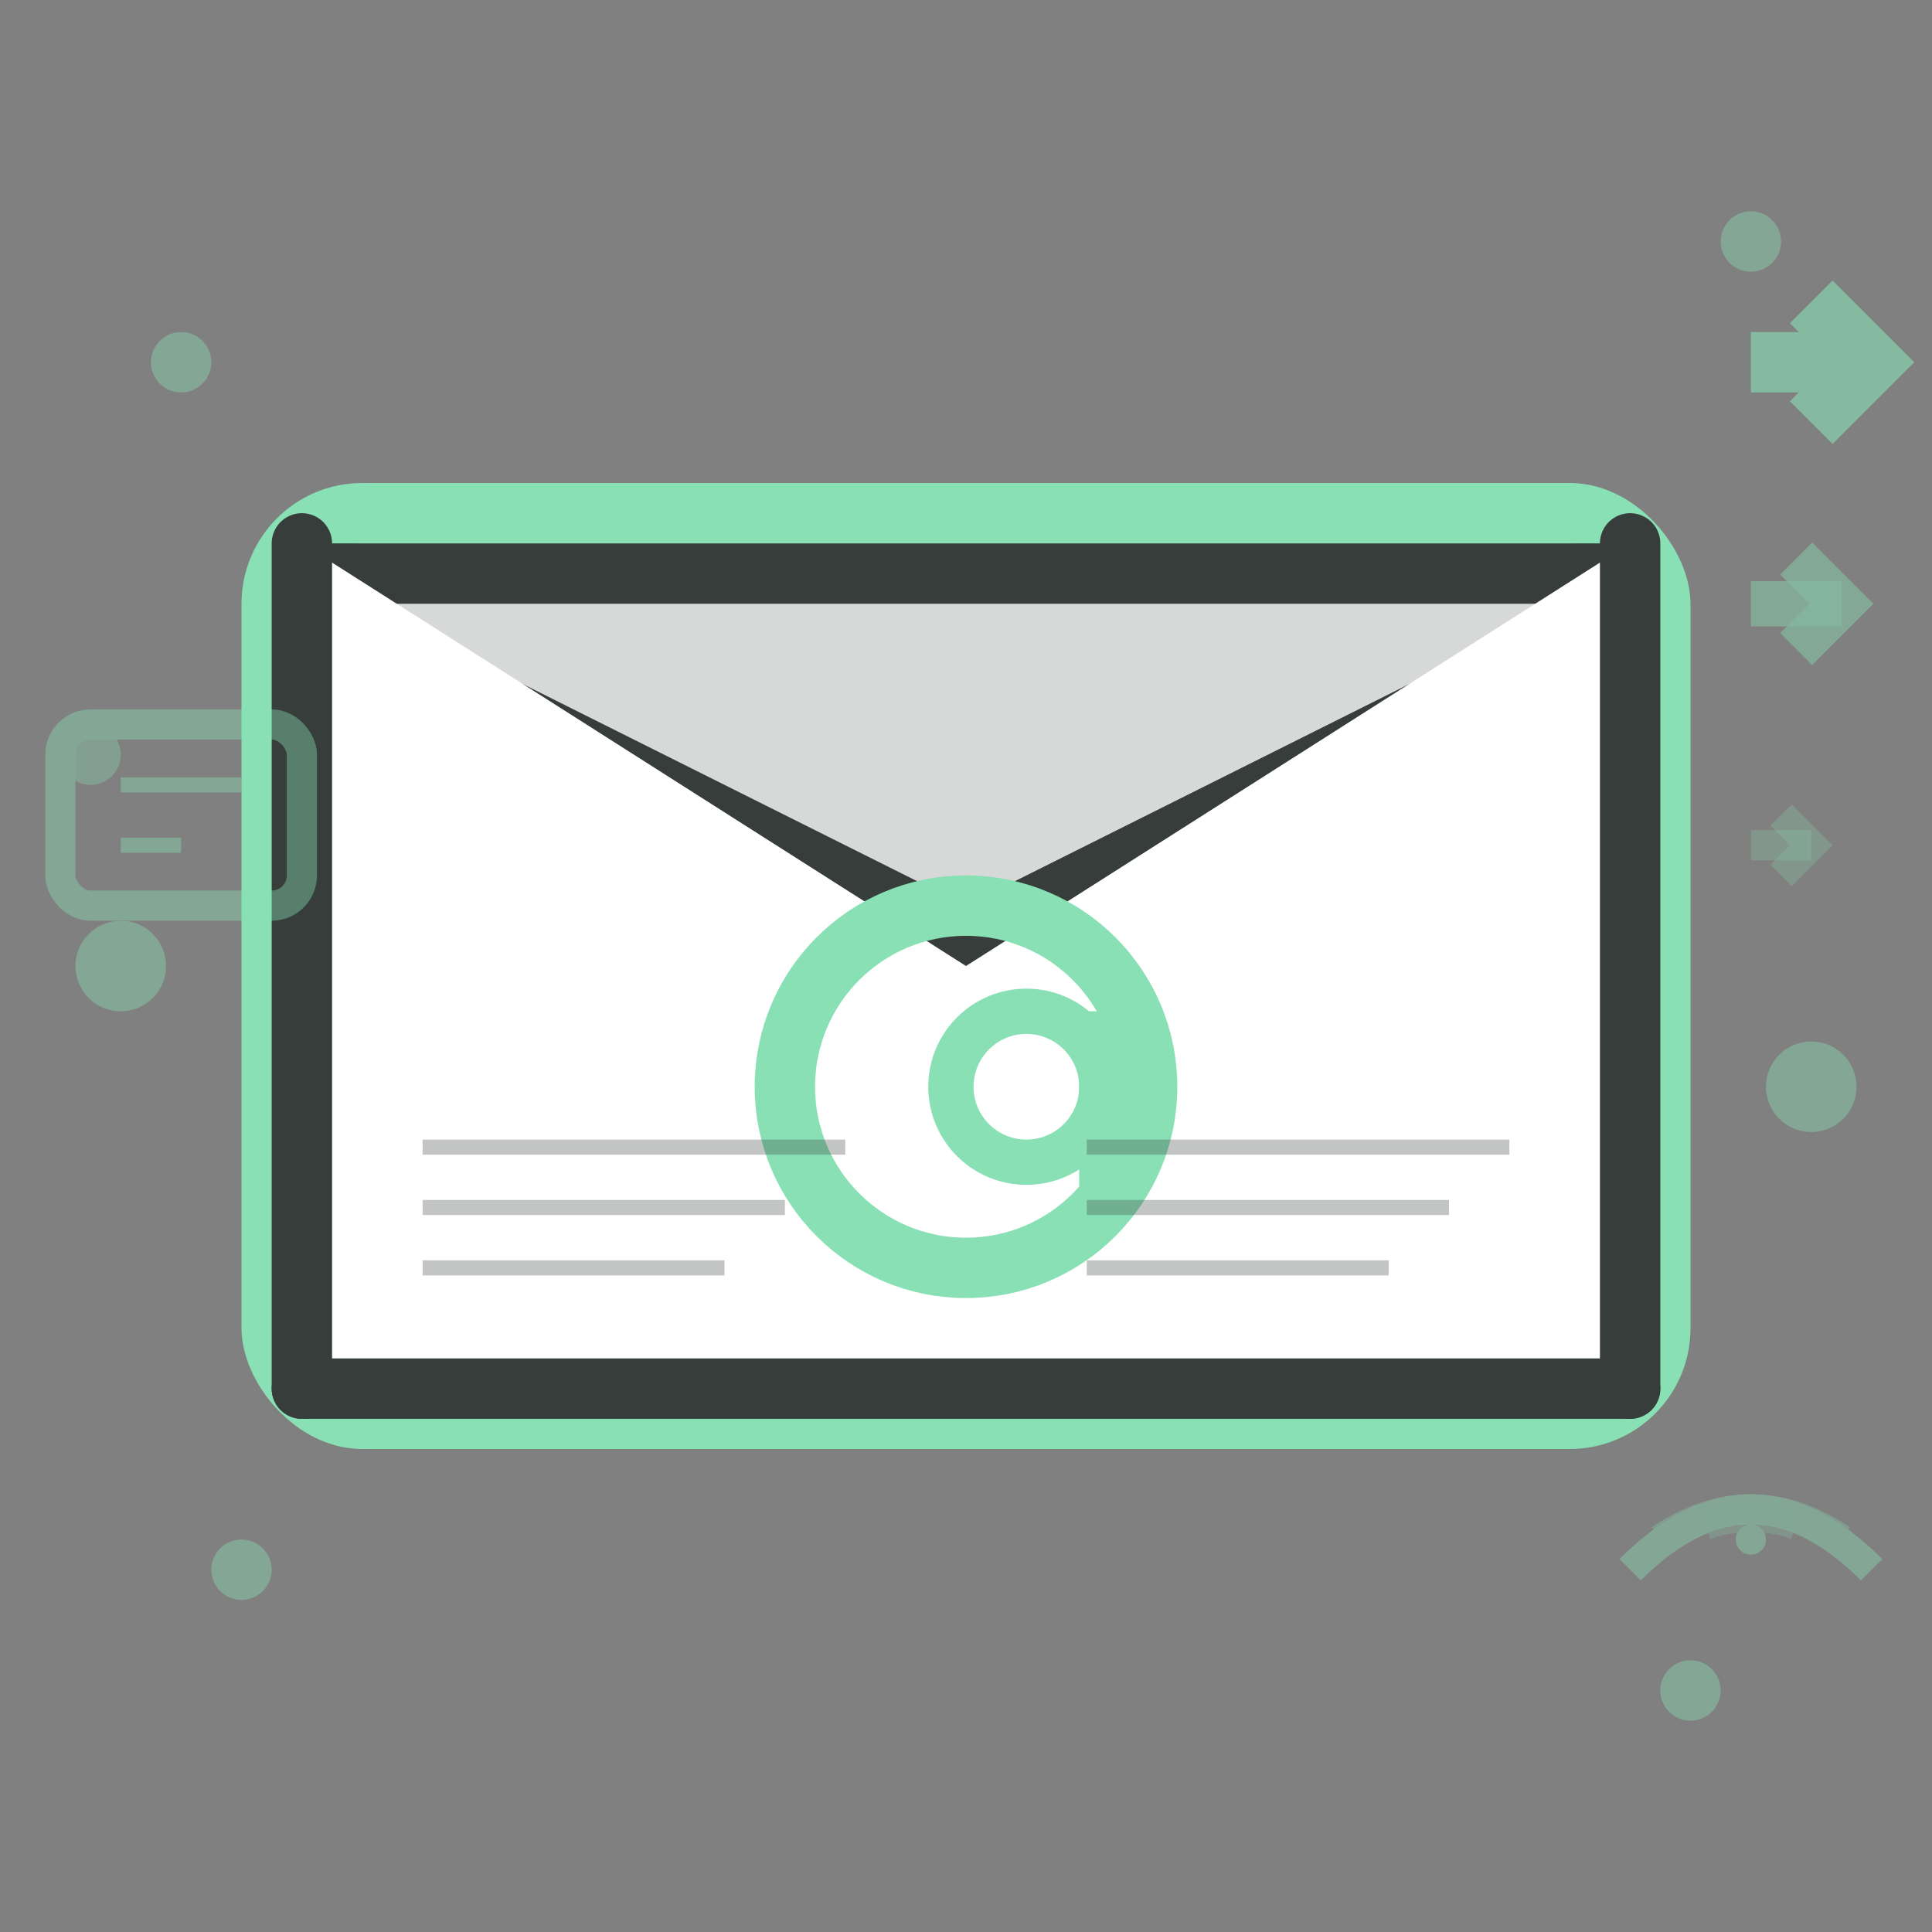
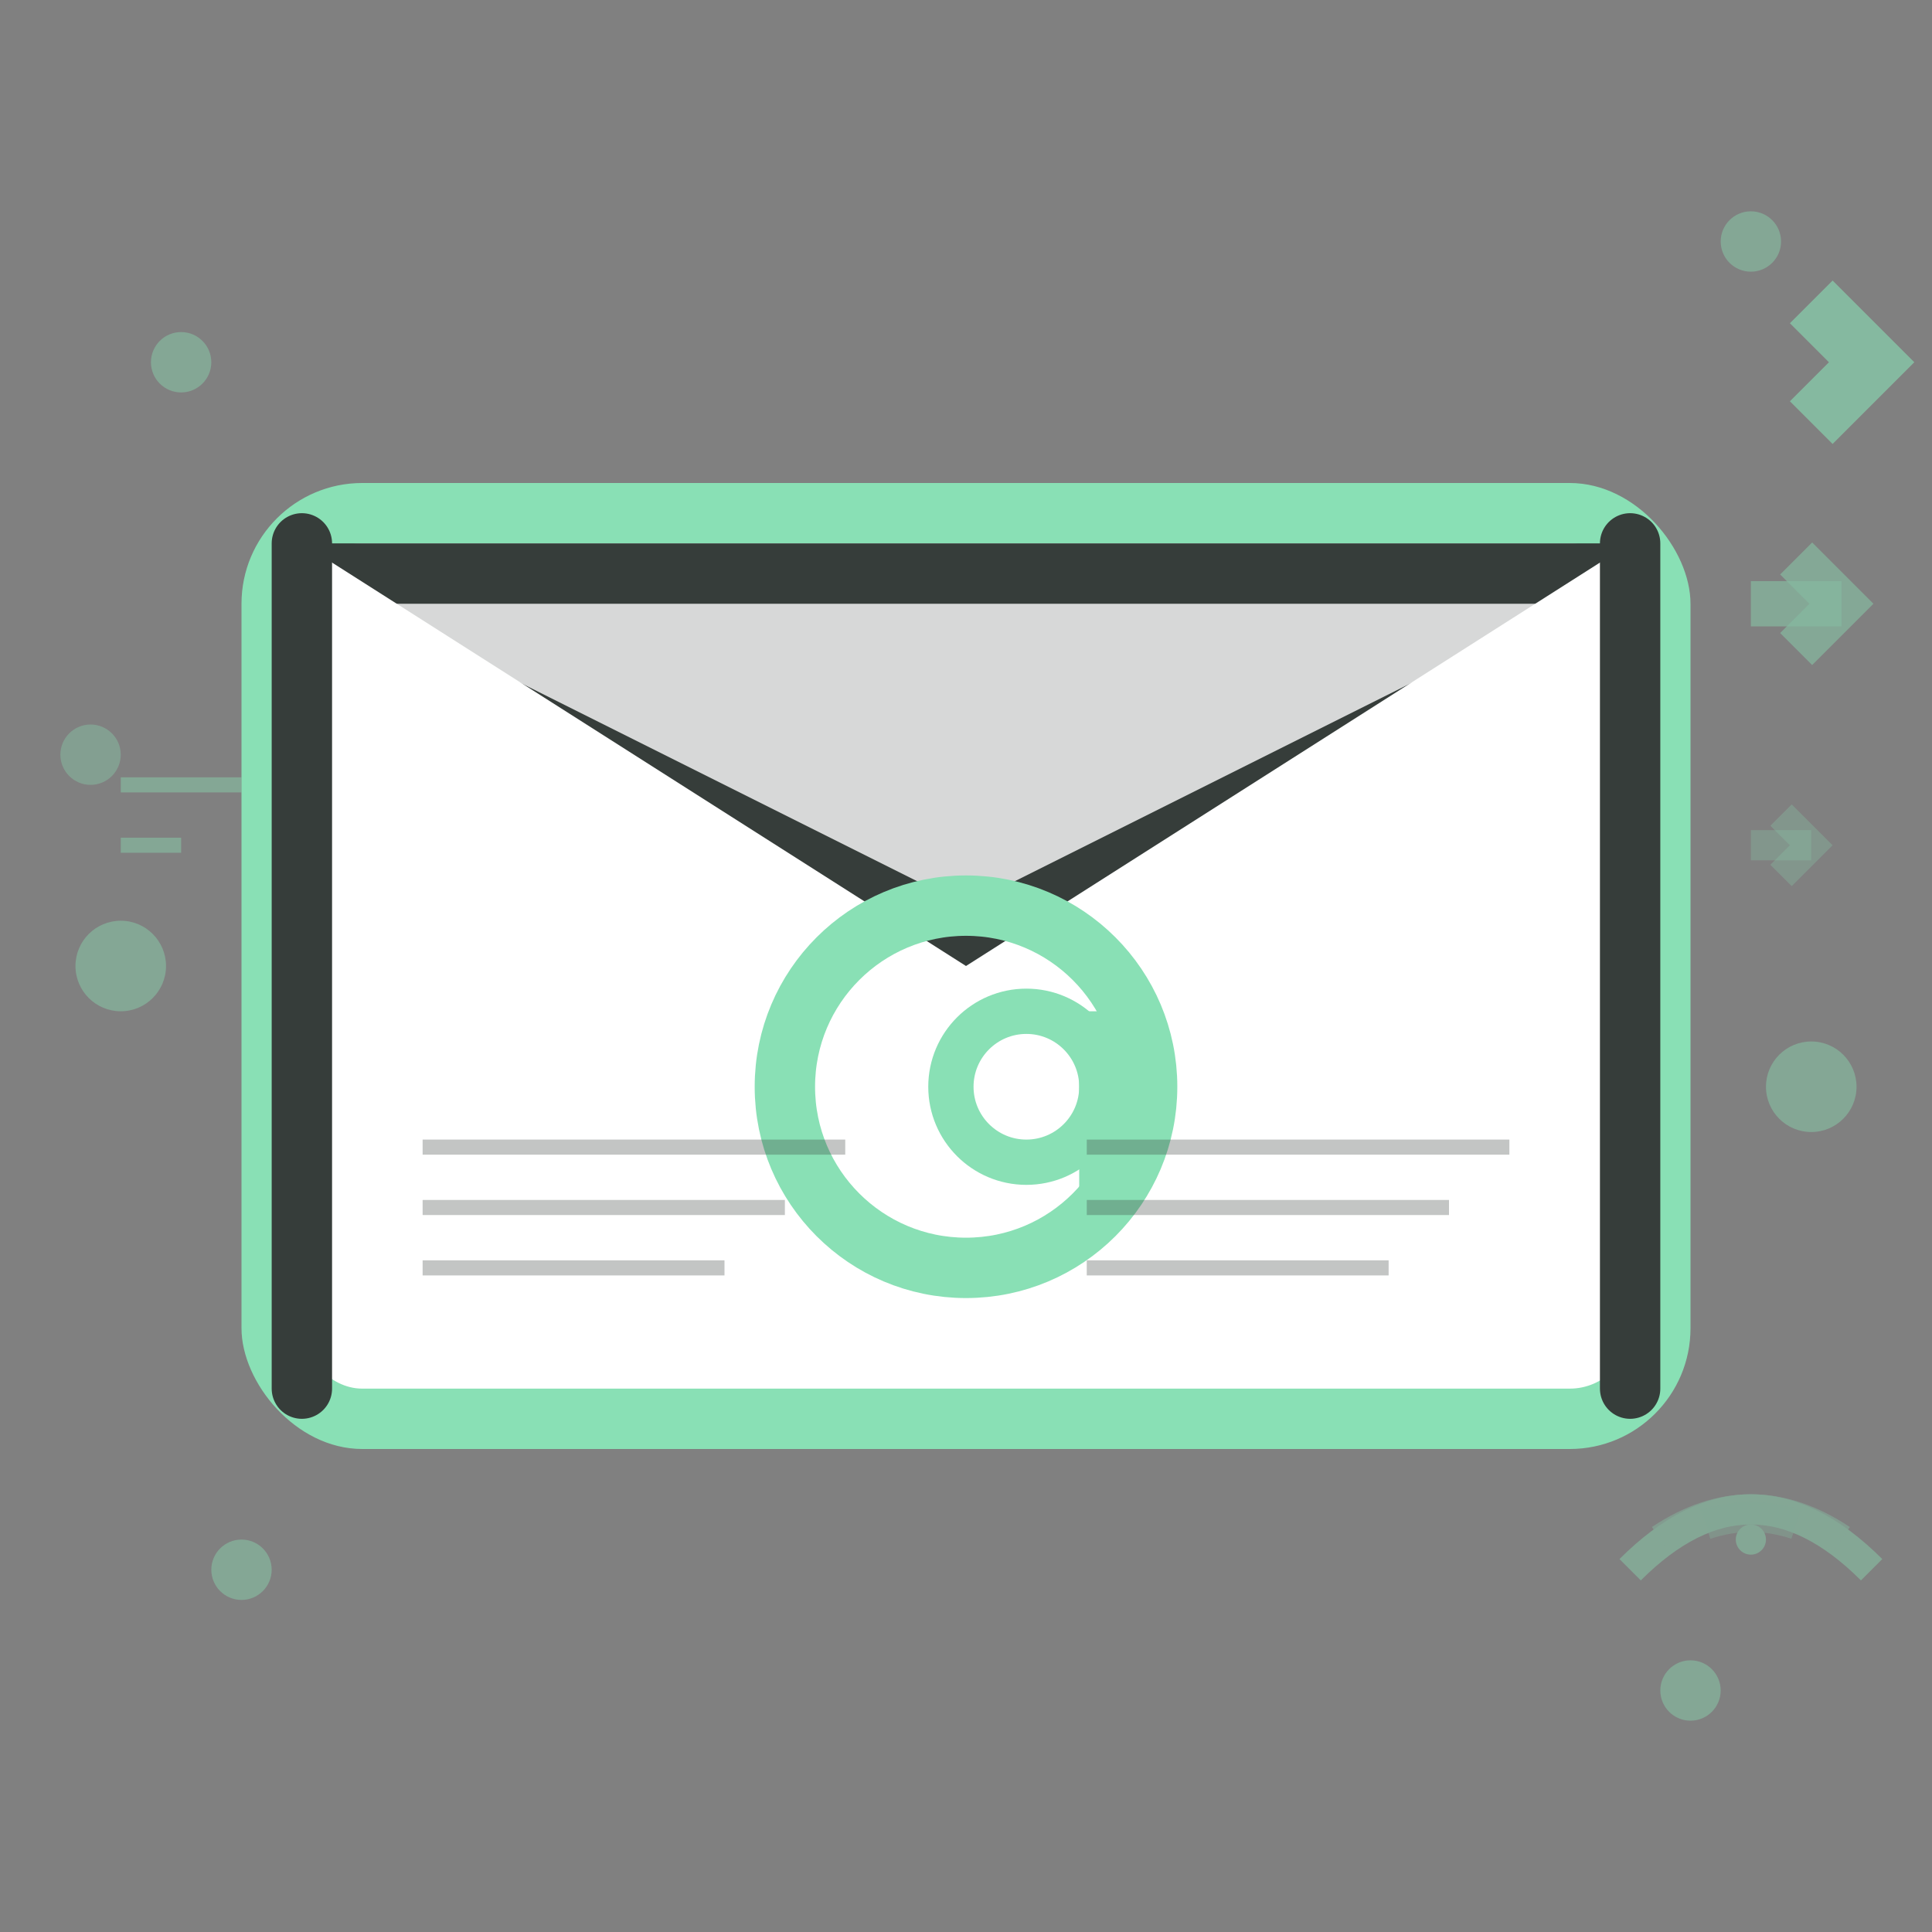
<svg xmlns="http://www.w3.org/2000/svg" viewBox="0 0 64 64">
  <rect x="0" y="0" width="64" height="64" fill="#808080" stroke="none" />
  <defs>
    <style>
            .cls-1 { fill: #89e0b5; }
            .cls-2 { fill: #363d3a; }
            .cls-3 { fill: none; stroke: #363d3a; stroke-width: 2; stroke-linecap: round; stroke-linejoin: round; }
        </style>
  </defs>
  <rect x="8" y="16" width="48" height="32" rx="4" class="cls-1" />
  <rect x="10" y="18" width="44" height="28" rx="2" fill="white" />
  <polygon points="10,18 32,32 54,18" class="cls-2" />
  <polygon points="12,20 32,30 52,20" fill="white" opacity="0.8" />
  <line x1="10" y1="18" x2="10" y2="46" class="cls-3" stroke="#363d3a" stroke-width="1" />
  <line x1="54" y1="18" x2="54" y2="46" class="cls-3" stroke="#363d3a" stroke-width="1" />
-   <line x1="10" y1="46" x2="54" y2="46" class="cls-3" stroke="#363d3a" stroke-width="1" />
  <circle cx="32" cy="36" r="6" fill="none" stroke="#89e0b5" stroke-width="2" />
  <circle cx="34" cy="36" r="2.5" fill="none" stroke="#89e0b5" stroke-width="1.5" />
  <line x1="36.5" y1="33.5" x2="36.5" y2="40" stroke="#89e0b5" stroke-width="1.5" />
  <g opacity="0.6">
    <g transform="translate(58, 12)">
-       <line x1="0" y1="0" x2="4" y2="0" stroke="#89e0b5" stroke-width="2" />
      <polyline points="2,2 4,0 2,-2" stroke="#89e0b5" stroke-width="2" fill="none" />
    </g>
    <g transform="translate(58, 20)">
      <line x1="0" y1="0" x2="3" y2="0" stroke="#89e0b5" stroke-width="1.5" opacity="0.7" />
      <polyline points="1.5,1.5 3,0 1.5,-1.5" stroke="#89e0b5" stroke-width="1.5" fill="none" opacity="0.7" />
    </g>
    <g transform="translate(58, 28)">
      <line x1="0" y1="0" x2="2" y2="0" stroke="#89e0b5" stroke-width="1" opacity="0.4" />
      <polyline points="1,1 2,0 1,-1" stroke="#89e0b5" stroke-width="1" fill="none" opacity="0.4" />
    </g>
  </g>
  <g opacity="0.4">
    <circle cx="6" cy="12" r="1" class="cls-1" />
    <circle cx="4" cy="32" r="1.5" class="cls-1" />
    <circle cx="8" cy="52" r="1" class="cls-1" />
    <circle cx="58" cy="8" r="1" class="cls-1" />
    <circle cx="60" cy="36" r="1.5" class="cls-1" />
    <circle cx="56" cy="56" r="1" class="cls-1" />
-     <rect x="2" y="24" width="8" height="6" rx="1" fill="none" stroke="#89e0b5" stroke-width="1" />
    <line x1="4" y1="26" x2="8" y2="26" stroke="#89e0b5" stroke-width="0.5" />
    <line x1="4" y1="28" x2="6" y2="28" stroke="#89e0b5" stroke-width="0.5" />
    <circle cx="3" cy="25" r="1" class="cls-1" opacity="0.8" />
    <g transform="translate(54, 48)">
      <path d="M 0 4 Q 4 0 8 4" stroke="#89e0b5" stroke-width="1" fill="none" />
      <path d="M 1 3 Q 4 1 7 3" stroke="#89e0b5" stroke-width="1" fill="none" opacity="0.7" />
      <path d="M 2.5 2.5 Q 4 2 5.5 2.5" stroke="#89e0b5" stroke-width="1" fill="none" opacity="0.5" />
      <circle cx="4" cy="3" r="0.5" fill="#89e0b5" />
    </g>
  </g>
  <g opacity="0.3">
    <line x1="14" y1="38" x2="28" y2="38" stroke="#363d3a" stroke-width="0.5" />
    <line x1="14" y1="40" x2="26" y2="40" stroke="#363d3a" stroke-width="0.5" />
    <line x1="14" y1="42" x2="24" y2="42" stroke="#363d3a" stroke-width="0.5" />
    <line x1="36" y1="38" x2="50" y2="38" stroke="#363d3a" stroke-width="0.5" />
    <line x1="36" y1="40" x2="48" y2="40" stroke="#363d3a" stroke-width="0.5" />
    <line x1="36" y1="42" x2="46" y2="42" stroke="#363d3a" stroke-width="0.5" />
  </g>
</svg>